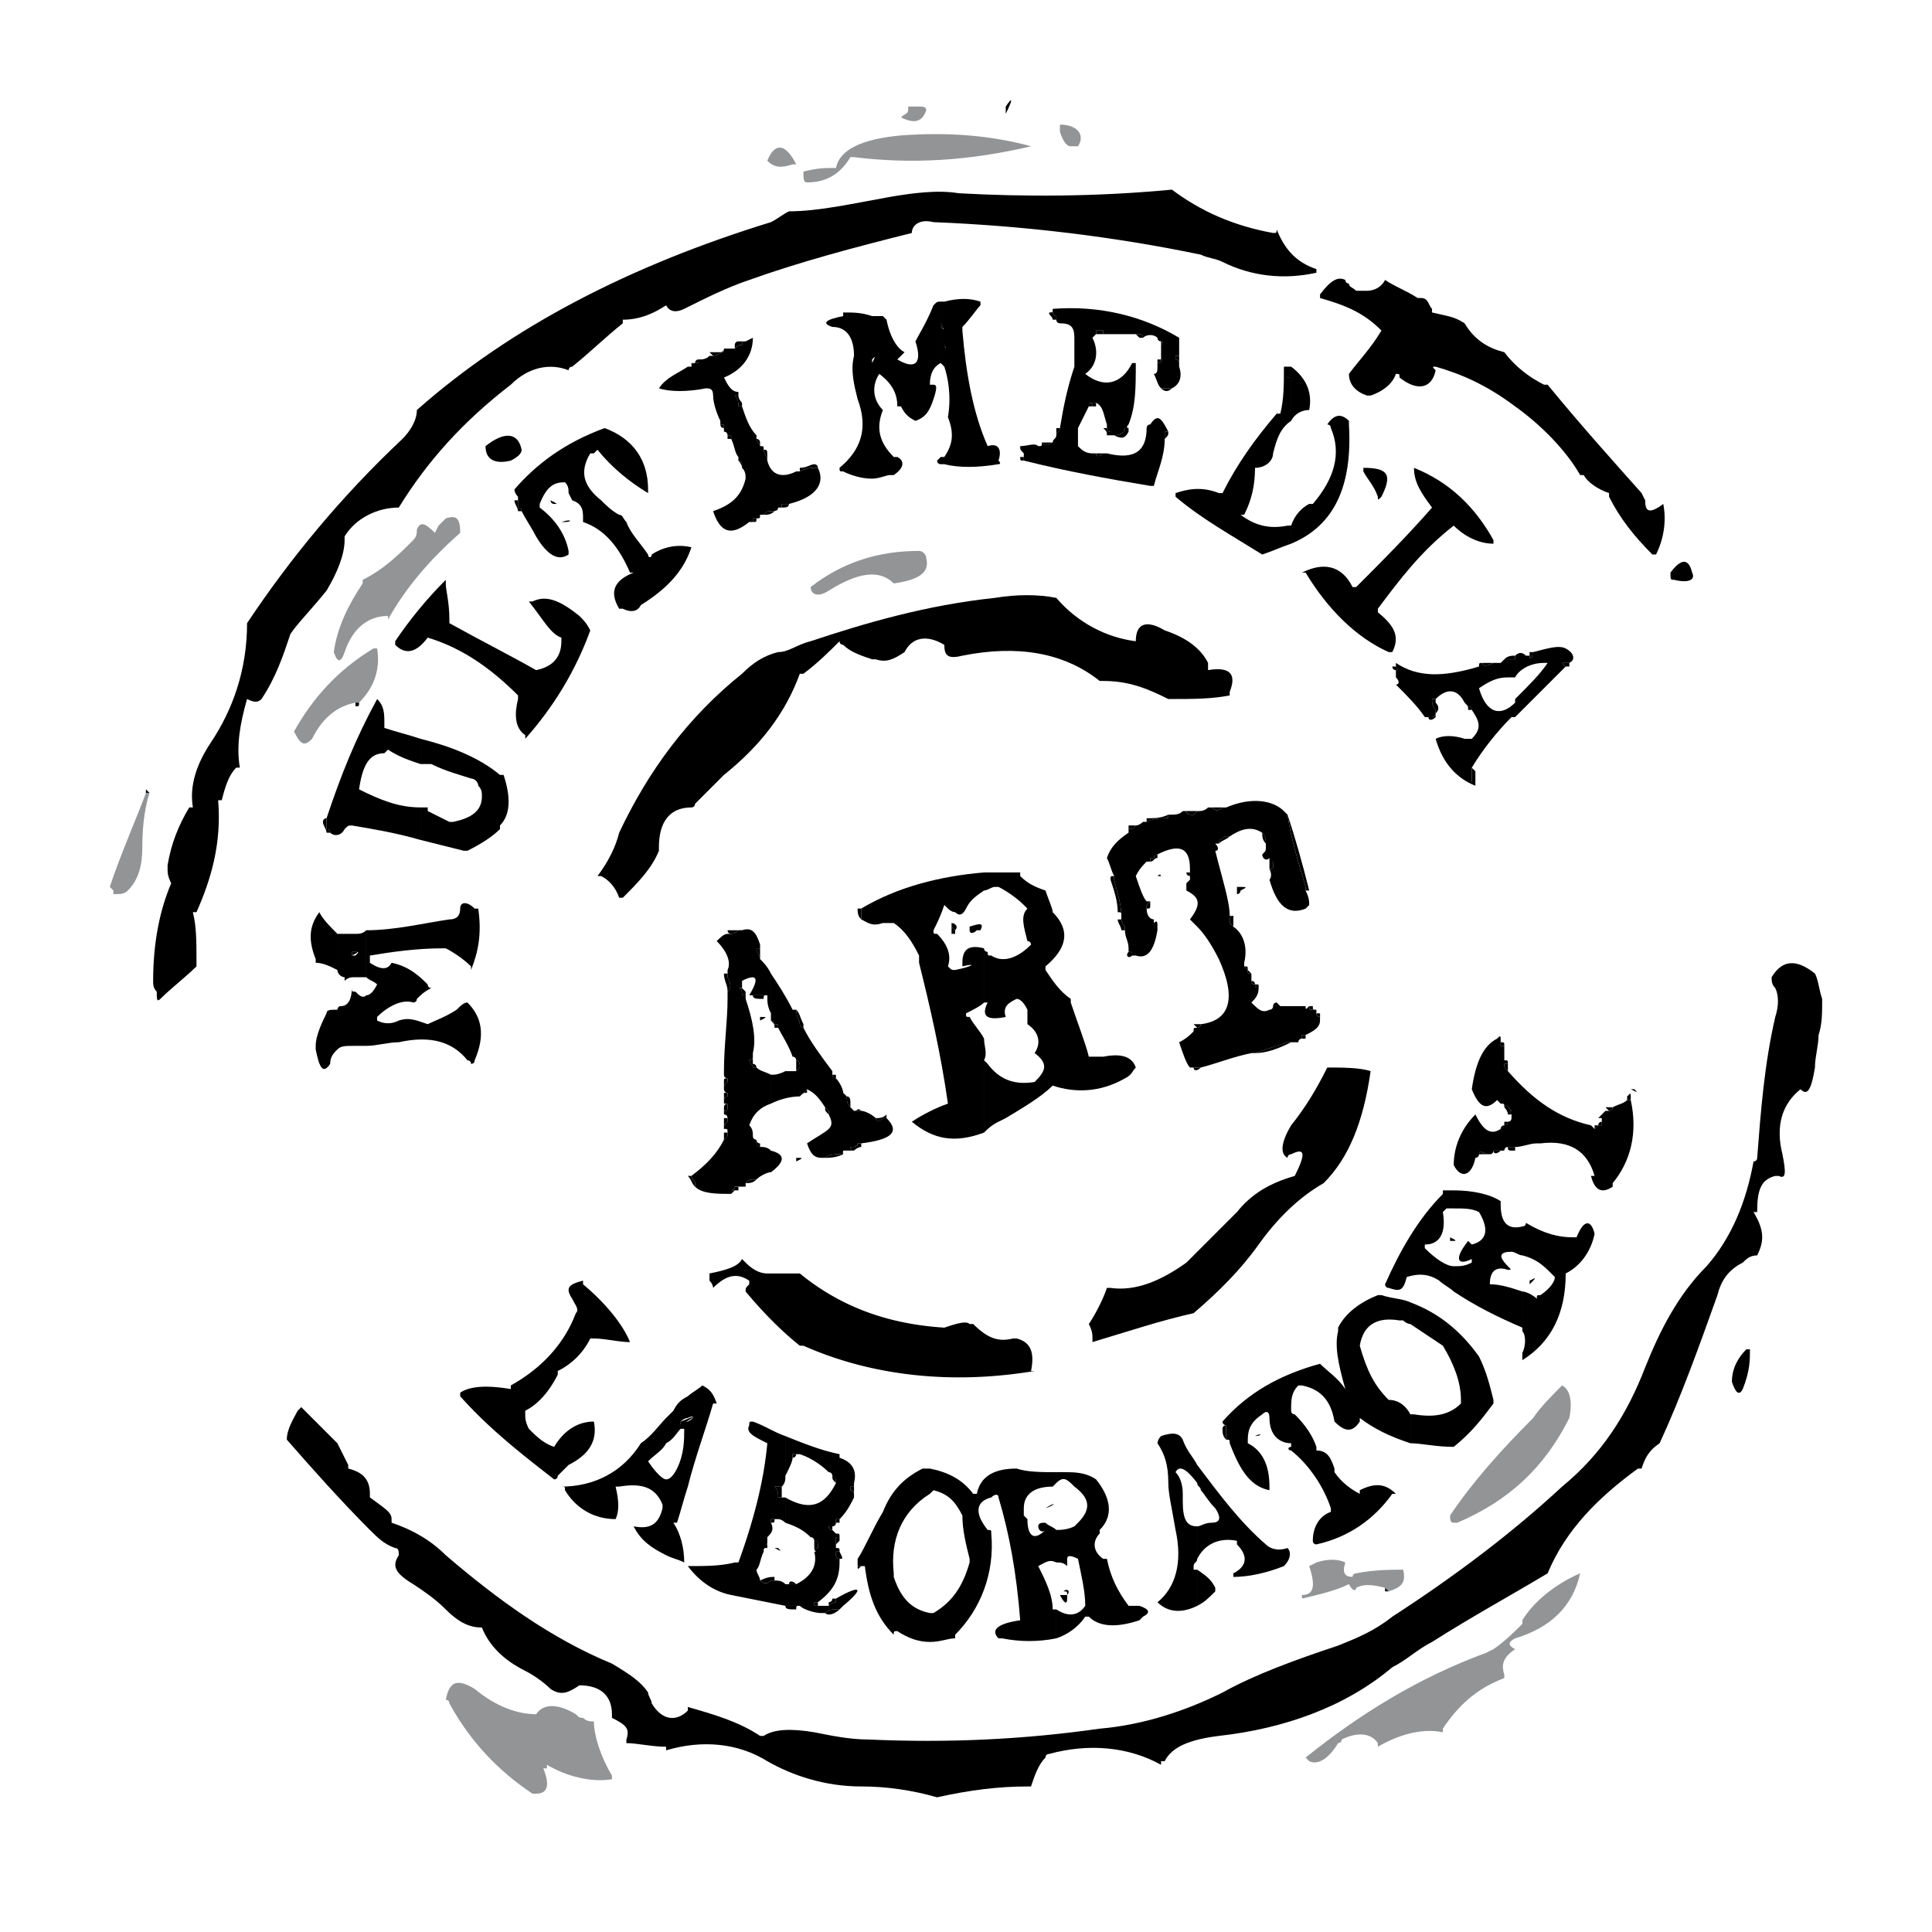
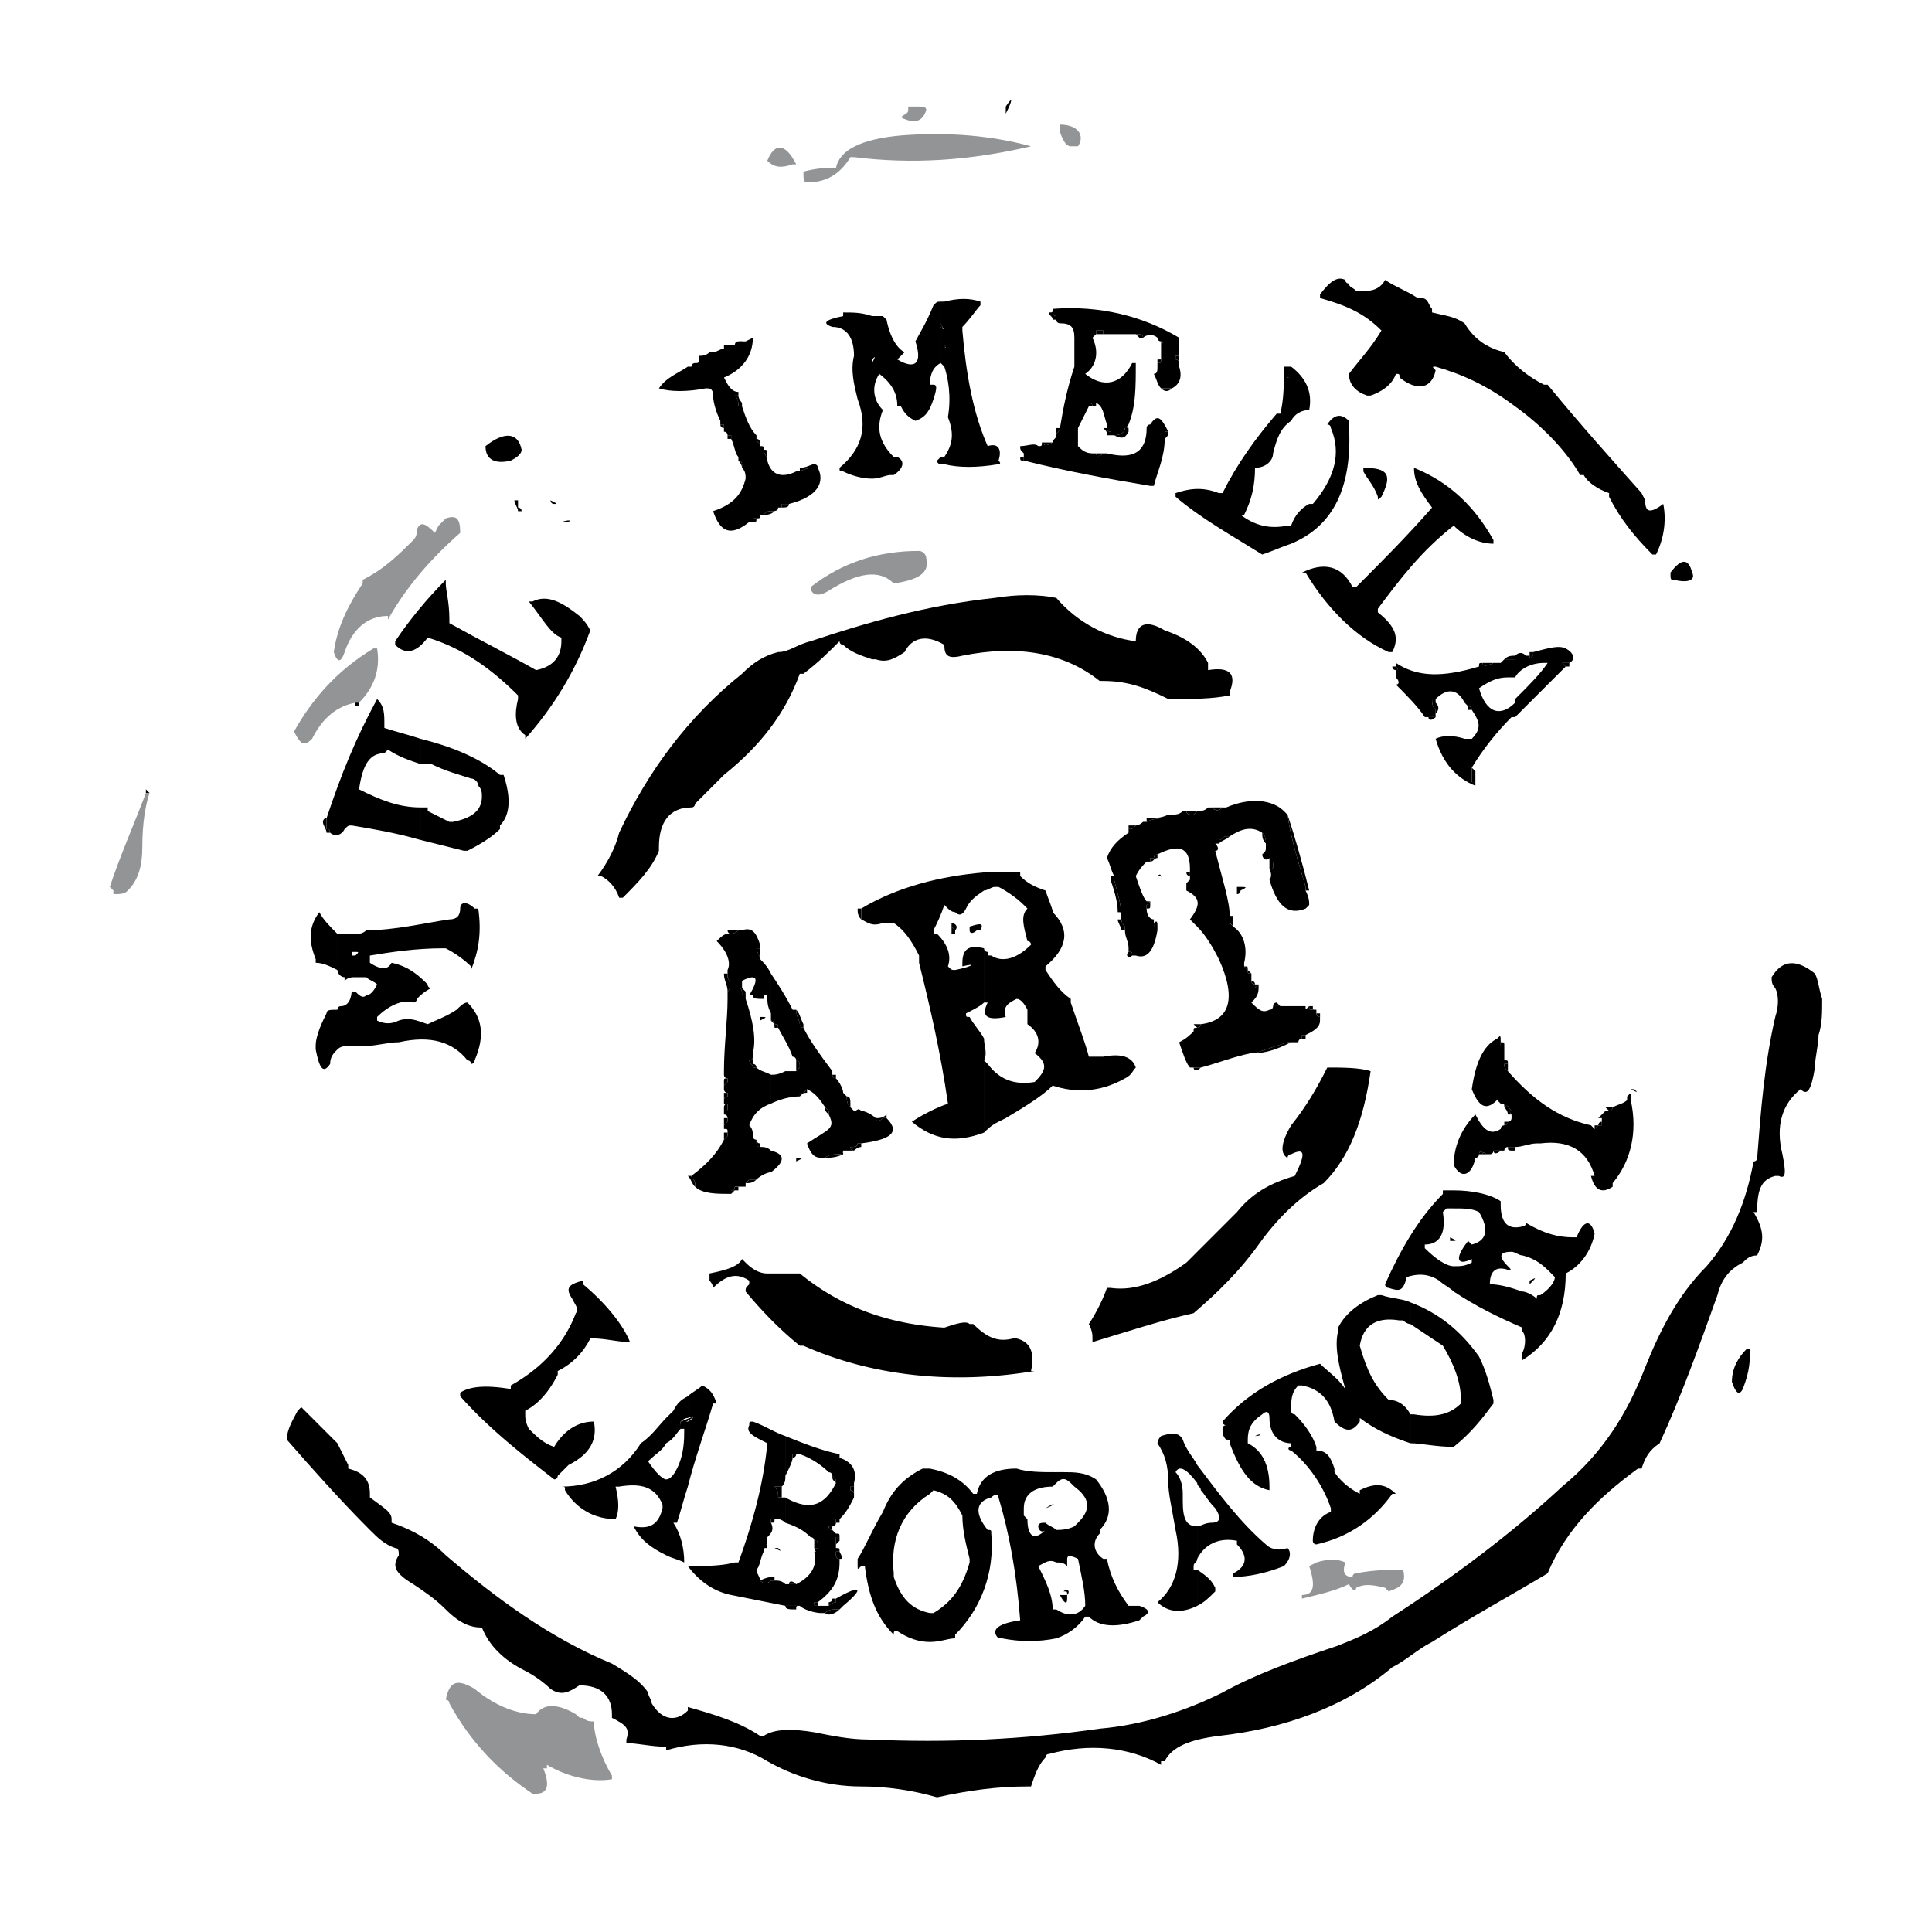
<svg xmlns="http://www.w3.org/2000/svg" width="2500" height="2500" viewBox="0 0 192.756 192.756">
  <g fill-rule="evenodd" clip-rule="evenodd">
    <path fill="#fff" d="M0 0h192.756v192.756H0V0z" />
    <path d="M89.89 11.711c1.441.721 2.163.361 2.523-.721 0-.36-.36-.36-.721-.36h-.361-.36-.36v.36c0 .361-.361.361-.721.721z" fill="#929496" />
    <path d="M100.344 11.351c.719-1.442.719-1.802 0-.721v.721z" />
    <path d="M79.437 16.397c-1.081-2.163-2.162-2.163-2.883-.36.721.721 1.442.721 2.523.36h.36zM83.402 16.758h-.36c-.721 0-1.441 0-2.883.36 0 .721 0 1.081.36 1.081 1.802 0 3.244-.721 4.325-2.522h.36c5.767.721 11.535.36 17.661-1.082-3.965-1.081-8.29-1.441-12.975-1.081-3.965.36-6.128 1.442-6.488 3.244z" fill="#929496" />
    <path d="M94.215 36.582c.36 1.082.721 2.883.36 5.046.721 1.802.36 2.883-.36 3.964v.721c1.442.36 3.244.36 5.406 0 0 0 .361 0 0-.36.361-1.082 0-1.803-1.08-1.442-1.443-3.244-2.163-7.209-2.524-11.534v-.36c.722-.721 1.442-1.802 1.803-2.163v-.361c-1.082-.36-2.163-.36-3.605 0v4.326c.36.36 0 .36 0 0v2.163zm-.36-.721v.36l.36.36v-2.163h-.36.36v-4.326h-.36v2.163c.36.721.36.721 0 .36v3.246zm.36 9.732h-.36v.721h.36v-.721zm-7.209 2.163c.721 0 1.442-.361 1.803-.361h.36c1.081-.721 1.081-1.441.36-1.802h-.36c-1.442-1.442-1.802-2.884-1.082-4.686-1.082-1.082-1.082-2.523-.36-3.604v-.36.36c1.442 1.082 1.802 2.163 1.802 3.244h.361c.36.721.721 1.082 1.441 1.441 1.082-.36 1.442-1.081 1.803-2.163.36-1.081.36-1.441 0-1.441h-.36c0-1.082.36-1.802 1.081-2.163v-3.604-.36h-.36.36v-2.163c-.36 0-.36 0-.721.361-.721 1.802-1.442 2.883-1.803 3.604.721 2.163 0 2.884-1.802 1.803l.361-.36.36-.361c-.721-.361-1.441-1.442-1.802-3.244l-.36-.36h-1.082v4.325c.361-.36.361-.36 0 .36v11.534zm6.849-2.163v.721s-.36 0-.36-.36l.36-.361zm-9.732-14.057c-1.802.36-2.163.721-1.082 1.081 1.442 0 2.163 1.081 2.163 2.884-.36 1.441 0 2.883.361 4.325 1.081 2.883.36 5.046-1.803 6.849 0 .36 0 .36.361.36.721.36 1.802.721 2.883.721V31.537c-1.081-.361-1.802-.361-2.883-.361v.36z" />
    <path d="M93.855 34.419h.36c.361.36.361.36-.36 0zM87.006 36.222c.722-.721.722-.721 0 0zM93.495 32.257h.36c.36.721.36.721-.36 0z" />
-     <path d="M88.809 19.641c-3.965.721-7.209 1.442-10.093 1.442-.721.361-1.081.721-1.802 1.081-14.057 4.326-25.952 10.453-35.323 18.743 0 1.081-.721 2.163-1.442 2.883-6.127 5.767-11.173 11.895-15.499 18.383 0 4.686-1.441 8.65-3.604 11.895-1.442 2.163-2.163 4.325-1.802 6.488h-.361c-1.081 1.802-1.802 3.604-2.163 5.767v.361c0 .36 0 .72.361 1.441-1.082 2.523-1.802 5.767-1.802 9.731 0 .36 0 .721.36 1.081 0 .722 0 1.082.36.722 1.082-1.082 2.523-2.163 3.604-3.245v-.359c0-2.163 0-3.604-.36-5.046h.36c1.442-3.244 2.523-6.849 2.163-11.174h.361c.36-1.442.72-2.523 1.441-3.244h.36c-.36-2.163 0-4.326.721-6.849.721.36 1.082.36 1.442 0 1.442-2.163 2.163-4.326 2.884-6.488.721-1.082 2.163-2.523 3.604-4.326 1.081-1.802 1.802-3.604 1.802-5.046v-.36c1.081-1.802 3.244-2.883 5.406-2.883 2.884-4.686 6.488-8.651 11.174-12.255 1.802-1.802 3.965-2.163 5.768-1.442 0 0 0-.36.36-.36 1.802-1.442 3.244-2.884 5.046-4.325v-.36c1.802 0 3.244-.722 4.325-1.442.361.72 1.082.72 1.803.36 2.163-1.082 4.325-2.163 6.488-2.883 5.046-1.802 10.453-3.244 16.22-4.686 0-.721.721-1.442 2.163-1.082 9.01.36 18.022 1.442 26.672 3.244.721.36 1.441.36 2.162.721 2.885 1.442 6.127 1.802 9.371 1.081v-.36c-2.162-.721-3.244-2.163-3.965-3.965 0 .36 0 .36-.359.36-3.965-.721-7.209-2.163-10.092-4.325-7.57.721-14.779.721-21.267.36-2.161-.36-4.685.001-6.847.361z" />
    <path d="M107.551 14.595c.723-1.081 0-2.162-1.801-2.162v.721c.359 1.082.721 1.441 1.08 1.441h.721z" fill="#929496" />
    <path d="M128.816 54.243c4.326-1.802 6.129-5.767 5.768-11.895v-.36c-.721-.721-1.441-.721-2.162.36 0 0 .359 0 .359.36 1.082 2.523.361 5.047-1.801 7.57h-.361c-.721.36-1.441 1.081-1.803 2.163v1.802zm0-12.255v-4.325c.361 0 .361 0 0 0v-1.082c1.443 1.082 2.164 2.523 1.803 4.325-.721.001-1.441.362-1.803 1.082zm-.359-5.406h-.361c0 1.802 0 3.244-.359 4.686h-.361c-2.162 2.523-3.965 5.046-5.406 7.93h-.359c-1.803-.721-3.244-.36-4.326 0v.36c2.523 2.163 5.768 3.965 8.65 5.767 1.082-.36 1.803-.72 2.883-1.082v-1.802h-.359c-1.803.36-3.244 0-4.686-1.082h.359c.723-1.442 1.082-2.883 1.082-4.686 1.082 0 1.803-.721 1.803-1.442.359-1.442.721-2.523 1.801-3.244v-4.325h-.359v-.361c0 .361 0 .361.359.361V36.58l-.361.002z" />
    <path d="M128.457 37.303v.361c.721 0 .721 0 0-.361zM131.701 29.373v.36c2.523.721 4.324 1.441 6.127 3.244-1.082 1.802-2.162 2.884-3.244 4.325 0 1.082.721 1.802 1.803 2.163h.359c1.082-.36 2.164-1.081 2.523-2.163.361 0 .361 0 .361.361 1.803 1.441 3.244 1.081 3.604-.721-.359-.36-.359-.36 0-.36 2.523.721 5.047 1.802 7.93 3.965 2.523 1.802 5.047 4.325 6.488 6.848h.361c.359.721 1.441 1.442 2.523 1.802v.36c1.08 2.163 2.521 3.965 4.324 5.767h.361c.721-1.442 1.08-3.244.721-5.046-1.441 1.081-1.803.721-1.803-.361l-.359-.721c-2.885-3.244-6.129-6.849-9.373-10.813h-.359c-1.441-.721-2.885-1.802-3.965-3.244-1.441-.361-2.885-1.082-3.965-2.883-1.082-.721-1.803-.721-3.244-1.082v-.36c-.361-.36-.361-1.082-1.082-1.082h-.359c-1.082-.721-2.164-1.081-3.244-1.802-.361.721-1.082 1.081-1.803 1.081h-1.082c-.359-.36-.721-.36-.721-.721 0 0-.359 0-.359-.36-.72-.359-1.443.002-2.523 1.443zM165.223 55.325h0zM110.074 33.338v-.36h-.721v.36h.721z" />
    <path d="M110.074 32.978v.36H113.679s.359 0 .359.36c.361-.36 1.082-.36 1.441 0 0 0 0 .36.361.36 0 0 .361 0 0 .361V35.861c0 .36 0 .36-.361.36v.36c0 .36 0 .721-.359.721.359.721.359 1.082.721 1.442H116.923c.721-.36 1.08-1.081.721-2.163v-.36s0-.36-.361-.36v-.36h.361v-1.082-.721c-3.605-2.162-7.93-3.244-12.617-2.883 0 .36 0 .721.361.721v.36c0 .36.361.36.361.36 1.08 0 1.441.36 1.441 1.441v2.884c-.721 2.163-1.082 3.965-1.441 6.127 0 .361-.361.361-.361.722 0 .36-.361.36-.361.72-.721.361-.721.361-1.08 0 0 .361 0 .361-.361.361-.359-.361-1.08 0-1.801 0 0 .36 0 .36.359.721v.721c4.326 1.081 8.291 1.802 12.615 2.523h.361c.359-1.442 1.082-2.884 1.082-4.686v-.36-.36h.359c-.721-1.442-1.082-1.803-1.803-.722-.359 0-.359.36-.359.36 0 2.163-1.082 3.245-3.965 2.523h-.361c-.359.36-.721.36-.721 0h-.359c-.721 0-1.082-.36-1.443-.721v-.361-1.441c.361-.721.723-1.441 1.082-2.162h.361c0-.36-.361-.36-.361-.36h.721c.721.36.721 1.081 1.082 2.162v.36s0 .361.359.361v.36h.361c.721 0 1.08-.36 1.08-.722h.361s-.361 0 0-.36c.721-1.802.721-3.604.721-6.127h-.361c-1.08 2.163-2.883 2.523-4.684 1.081 1.08-.721 1.441-2.163.721-3.604l.359-.36v-.36l.722.001z" />
    <path d="M113.68 33.698h.359c0-.36-.359-.36-.359-.36h-.361l.361.36zM110.795 43.07c-.359 0-.359-.361-.359-.361h-.361c.361.361.361.361.361.722h.359v-.361zM115.842 34.419v0c.361-.361 0-.361 0-.361v.361zM115.48 36.222c.361 0 .361 0 .361-.36h-.361v.36zM117.645 35.861v-.36h-.361v.36c.361 0 .361.36.361.36v-.36zM116.924 38.745h-.361-.721c.361.36.72.36 1.082 0zM116.203 43.791c.359-.36.359-.36.359-.72h-.359v.72zM111.156 43.431c.721.36 1.08.36 1.441-.36v-.361h-.361c0 .36-.359.721-1.08.721zM105.027 31.896h.361v-.36c-.361 0-.361-.361-.361-.721 0 .36 0 .36-.359.36 0 .361.359.361.359.721zM102.145 45.593h-.359c0 .361 0 .361.359.361 0 .36 0 .36 0 0v-.361zM103.947 44.151c.359.361.359.361 1.08 0h-1.08zM105.75 42.709h-.361v.721c0-.36.361-.36.361-.721zM109.354 40.547v-.36h-.721s.361 0 .361.36h.36zM107.551 43.431v-.361.721-.36zM110.436 45.232h-1.082c0 .36.361.36.721 0h.361zM136.025 46.674v.36c.361.721 1.082 1.442 1.443 2.523 0 .36 0 .36.359 0 1.083-2.162.722-2.883-1.802-2.883zM136.025 47.035v-.36.36zM90.25 65.057c.721-1.442 2.163-1.802 3.965-.721 0 1.081.36 1.441 1.802 1.081 5.407-1.081 10.092-.36 13.698 2.523h.359c2.523 0 4.326.721 6.488 1.802 2.523 0 4.326 0 6.127-.361v-.36c.721-1.802 0-2.523-2.162-2.163v-.72c-.721-1.442-2.162-2.523-4.324-3.244-1.803-1.081-2.885-.721-2.885 1.082-2.883-.36-5.768-1.802-7.93-4.325-1.803-.36-3.965-.36-6.127 0-6.849.721-12.976 2.523-18.383 4.325-1.442.36-2.163 1.082-3.244 1.082-1.442.36-2.523 1.081-3.604 2.163-5.406 4.325-9.371 9.731-12.255 15.859-.36 1.442-1.081 2.884-2.162 4.325h.36c.721.361 1.442 1.082 1.802 2.163h.361c1.441-1.442 2.883-2.883 3.604-4.686v-.36c0-2.523 1.081-3.964 3.244-3.964.361 0 .361-.361.361-.361l2.883-2.884c3.604-2.883 6.127-6.127 7.569-10.092h.361c1.441-1.082 2.523-2.163 3.604-3.244 0 .36.361.36.361.36.721.721 1.802 1.081 2.883 1.441h.361c1.081.36 1.802-.001 2.883-.721zM65.741 84.521v0z" />
    <path d="M92.413 55.686c0-.361-.36-.721-.721-.721-3.965 0-7.569 1.081-10.813 3.604 0 .721.721 1.082 1.803.36 2.883-1.802 5.046-2.163 6.488-.721 2.522-.36 3.604-1.081 3.243-2.522z" fill="#929496" />
    <path d="M101.785 87.404v-.36H98.18v1.802c.361 0 .721-.36 1.082-.36h.359c.723.36 1.803 1.082 2.523 1.802l.361.361c-.721.721-.361 1.802 0 3.243.359 0 .359.36.359.36-1.441 1.442-2.883 1.803-3.965 1.082-.359 0-.359 0-.359-.361 0 0-.361 0-.361-.36v5.407h.361c-.721 1.441 0 1.802 1.803 1.441-.361-1.081.359-1.441 1.08-1.802.361 0 .721.36 1.082 1.081v1.442c1.08.721 1.441 1.802.721 2.883 1.441 1.081 1.08 1.803 0 2.884-2.164.36-3.605-.36-4.686-1.803l-.361-.36c.361-.721 0-1.441 0-2.162v9.371c.361-.36.721-.721 1.441-1.081l.723-.36c1.801-1.082 3.604-2.162 4.684-3.244 2.164.721 4.688.721 7.209-.721.721-.36.721-.721 1.082-1.082-.361-1.081-1.441-1.441-3.244-1.081h-1.441c-.359-1.441-1.082-3.243-1.803-5.406v-.36c-1.08-.722-1.803-1.803-2.523-2.884v-.361c2.164-1.801 2.523-3.604.721-5.405 0-.36-.359-1.082-.721-2.163-1.08-.362-1.801-.722-2.522-1.443zm-3.605-.36c-4.325.36-8.65 1.441-12.254 3.604v1.081c.721.361 1.081.721 2.163.361h1.082c1.081.72 1.802 1.801 2.523 3.244v.721c1.082 4.325 2.163 9.011 2.883 14.057-1.081.36-2.523 1.081-3.604 1.803 2.163 1.802 4.325 2.162 7.208 1.081v-9.371c-.359-.721-1.082-1.441-1.441-2.163-.361 0-.361 0-.361-.36.72-.36 1.442-.721 1.802-1.081v-5.407c-1.441-.361-2.163 0-2.163 1.442v.359c1.442-.359 1.081 0-.721.361-.36 0-.36 0-.721-.361.36-1.08 0-2.162-1.081-3.243-.36 0-.36 0-.36-.361.36-.72.721-1.441 1.081-2.523l.36.361s.36.36.721.36c.361.36.721.36 1.082-.36.361-.721.72-1.082 1.802-1.803v-1.802h-.001z" />
    <path d="M96.739 92.811c0 .361.359.361.72 0h-.361-.359zM96.739 92.811h1.081c.359-.72 0-.72-1.082-.36.001-.001.001-.001.001.36zM95.296 92.811v.361-.361c.361-.36 0-.72-.36-.72v.36l.36.36z" />
    <path d="M95.296 93.171v-.361l-.36-.36v.721h.36zM85.925 91.729v-.36-.721h-.36c0 .361 0 .721.36 1.081zM114.4 81.998h-.361s-.359.36-.721.36c-.361.361-.361.361-.721.361v.36c-1.082.721-1.803 1.442-2.162 2.523.359.721.359 1.082.721 1.802v.361c.359 1.442.721 2.523.721 3.604v.36s0 .361.359.721v.36c0 .721.361 1.081.361 1.802v.36c.359 0 .359 0 .359.361h.361c1.082.36 1.803-.361 2.162-2.523v-.36h-.359v-.36-.361c-.361 0-.721-.36-.721-1.081v-.361l.359-.36h-.359c-.361-.36-.721-1.442-1.082-2.523.361-.72.721-1.081 1.082-1.441h.359v-.36h.361s0-.36.359-.36c2.164-1.082 3.244-.721 3.244 1.442v1.081l-.359.36v.721c1.441.721 1.441 1.442.359 2.884l.721.721c.721.721 1.443 1.802 2.164 3.244 1.801 3.965 1.08 6.127-1.803 6.489 0 .36-.361.36-.361.36-.359 0-.359 0-.359.36-.361.36-.721.721-1.441 1.081.359 1.081.721 2.162 1.08 2.522h1.081c1.441-.36 3.244-1.081 5.047-1.441h.359l3.244-1.081H129.536s0-.36.359-.36v-.36h.361c.721-.36 1.441-.721 1.441-1.442v-.36c-.361 0-.361-.36-.361-.36v-.36h-.359c-.361 0-.361 0-.361-.36-.359.36-.359.36-.359 0H127.014c0 .36-.361.36-.361.36-.721.36-1.08 0-1.801-.721.359-.36.721-.721.721-1.442v-.36c-.361.36-.361.36-.361 0 0 0-.359 0-.359-.36v-.72c-.361 0-.361 0-.361-.36l-.361-.361v-.359c.361-1.442 0-2.883-1.08-3.604-.361-.36-.361-.36-.361-.721 0 0 0-.36.361-.36h-.361c0-1.442-.721-3.604-1.441-6.488.361 0 .361-.36 0-.721h.361v-.36c.359 0 .359-.36.721-.36h.359c1.082-.721 2.164-1.082 3.244-.361.361.361.361.721.361 1.082v.36c0 .36 0 .36-.361.721 0 .36.361.721.721.36v.36c.361 0 .361 0 .361.36 0 .361 0 .361-.361.361.361 0 .361 0 0 0 .361.72 0 1.081 0 1.081.721 2.523 1.803 3.604 3.605 2.884l.359-.361c0-.36 0-.721-.359-1.442v-.36c-.721-2.523-1.443-4.686-1.803-7.208l-.361-.361c-1.08-1.081-3.242-1.441-5.766-.36h-.361c-.359.36-.721.36-1.08 0h-.361c-.361.36-.721.36-1.082.36l-.359.361c-.361 0-.721 0-.721-.361h-.361c-.359.361-.721.361-1.441.361 0 .36 0 .36-.359.36-.363-.007-1.084-.007-1.805.354z" />
    <path d="M114.4 81.637v.361c.721-.361 1.441-.361 1.803-.361.359 0 .359 0 .359-.36-.72.36-1.441.36-2.162.36zM119.445 80.916h-1.08c0 .361.359.361.721.361l.359-.361zM112.598 82.358v.361c.359 0 .359 0 .721-.361h-.721zM114.76 85.602v.36c.361 0 .361-.36.721-.36v-.36c-.359 0-.359.36-.359.36h-.362zM111.156 87.765v-.361c-.361 0-.361 0-.361.361.361 1.081.721 2.163.721 3.244.361 0 .361 0 .361.36 0-1.081-.361-2.162-.721-3.604zM112.236 92.811v-.36c-.359-.36-.359-.721-.359-.721h-.361c0 .361.361.721.361 1.081h.359zM114.76 90.288v-.36l-.359.36v.361c.359-.001.359-.001.359-.361zM115.121 92.09v.36h.359c0-.36 0-.721-.359-.36zM118.725 87.404v-.36h-.359c-.001.36.359.36.359.36v.361-.361zM122.33 80.556h-1.441c.359.36.721.36 1.08 0h.361zM125.934 83.079c0 .361 0 .721.361 1.082v0c0-.36 0-.722-.361-1.082zM121.609 84.16c.359-.36.721-.36 1.08-.721h-.359c-.361 0-.361.36-.721.36v.361zM126.654 85.962v.721c.361 0 .361 0 .361-.361.001-.36.001-.36-.361-.36zM130.26 88.846h.359c-.721-2.883-1.441-5.406-2.162-7.569.359 2.523 1.082 4.686 1.803 7.208v.361zM131.34 100.74c-.359 0-.359 0-.359-.36h-.361c0 .36 0 .36.361.36h.359zM127.736 100.38l-.361-.36s-.359 0-.359.36h.72zM125.213 98.217c0 .36 0 .36.361 0h-.361c0-.36-.359-.36-.359-.36 0 .36.359.36.359.36zM128.816 103.984h-.359l-3.244 1.081c1.082 0 2.162-.36 3.603-1.081zM129.898 103.624h.361v-.36h-.361v.36zM131.701 101.461v-.36h-.361s0 .36.361.36zM123.051 92.45v-.36-.721c-.361 0-.361.36-.361.36-.001.361-.001.361.361.721zM124.854 97.136l-.361-.36c0-.361 0-.361-.361-.361l.361.361c-.001.36-.001.36.361.36zM112.957 95.334h0c0-.361 0-.361-.359-.361-.362.361 0 .721.359.361zM119.086 102.183l.359.36s.361 0 .361-.36h-.361-.359zM119.445 106.507h-.359c0 .361.359.361.721 0h-.362zM115.48 87.404h.361v.361c.001-.361.001-.721-.361-.361zM137.469 61.092v-.36c2.162-2.884 4.324-5.767 7.568-8.29 1.082 1.081 2.523 1.802 3.965 1.802v-.36c-1.803-3.244-4.326-5.767-7.93-7.208 0 1.441.721 2.523 1.803 3.965-2.523 2.883-5.047 5.407-7.57 7.93h-.359c-1.082-2.163-2.885-2.523-5.047-1.442h.361c2.162 3.604 5.045 6.488 8.289 7.93h.361c.721-1.444.36-2.525-1.441-3.967zM151.164 71.545l5.047-5.046-.361-.36h.722c.721-.361.359-1.081-.361-1.442-.721-.36-1.803 0-3.244.361v.36c-.359.36-.359.36-.359 0h-.361c-.361-.36-.721-.36-1.082 0v2.163c.361-.721 1.443-1.442 2.885-1.442h.359c-.721 1.082-1.801 2.163-3.244 3.604v1.802h-.001zM139.27 67.22v.36c.361.36.361.721 0 .721 1.082 1.081 2.164 2.163 2.885 3.244h.72c.359 0 .359-.36.359-.36v-.361c-.359-.36-.359-.721-.359-1.081h.359c1.082-1.082 2.164-1.082 2.885.36l.359.361c.361 0 .361.36.361.36.721 1.082 1.082 1.802 0 2.884h-.721c-1.082-.361-2.164-.361-2.885 0 .721 2.523 2.164 3.965 3.965 4.686v-.36h-.359v-1.441c1.082-1.802 2.523-3.605 3.965-5.046h.359v-1.442c-1.441 1.442-2.883 1.082-3.604-1.442 1.082-.721 1.803-1.081 2.883-1.081h.72v-1.803h-.359-.721l-.361.361h-.72c-.721.36-1.08.36-1.08 0-.361 0-.361 0-.361.36-3.605 1.082-6.127 1.082-8.291-.36v.36s.361.36 0 .36v.36h.001z" />
    <path d="M139.27 66.859v.361-.361c.361 0 0-.36 0-.36h-.359c-.001.36.359.36.359.36zM143.234 69.743h-.359c0 .36 0 .721.359 1.081v.361c.361-.361.361-.721 0-1.082v-.36zM143.234 71.185s0 .36-.359.36h-.361c0 .36.361.36.721 0l-.001-.36zM146.84 76.591v1.441h.359V76.95l-.359-.359zM149.002 66.138h.361-1.441c0 .361.359.361 1.08 0zM150.084 65.777h1.08v-.36c-.359 0-.721 0-1.08.36zM152.607 65.417c0 .36 0 .36.359 0v-.36h-.359v.36zM155.85 66.138l.361.36h.361v-.36h-.361-.361zM146.84 70.824s0-.36-.361-.36l-.359-.361c.359.361.359.361.359.721h.361zM123.41 88.846v.361c.361 0 .361-.361.361-.361.721-.36.721-.36-.361-.36v.36zM125.934 89.567c1.082 0 .72 0 0 0zM167.023 57.848c1.443.36 2.164 0 1.803-.721-.359-1.441-1.082-1.441-2.162 0 0 .721 0 .721.359.721zM181.082 97.136c-1.803-1.442-3.244-1.442-4.326.36 0 .36 0 .721.361 1.081.359.722.359 1.803 0 2.884-1.082 4.686-1.443 9.372-1.803 14.058 0 .36-.361.36-.361.36-.721 3.965-2.162 7.569-4.686 10.452-2.883 2.884-4.686 6.488-6.127 10.093-1.803 4.686-4.326 8.65-8.291 11.895-5.045 4.686-10.812 9.011-16.939 12.976-1.803 1.442-3.605 2.163-5.406 2.884-4.326 1.442-8.291 2.884-11.535 4.686-3.604 1.803-7.93 3.244-12.254 3.604-7.57 1.082-15.139 1.441-23.069 1.082-1.802 0-3.604-.36-5.406-.722-2.163-.36-3.965-.36-5.046.361h-.361c-2.162-1.442-4.685-2.163-7.208-2.884v.36c-1.082 1.081-2.523 1.081-3.605-.721 0-.36-.36-.722-.36-1.082-.721-1.081-1.803-1.802-3.605-2.884-6.127-2.522-11.534-6.487-16.58-10.812-1.442-1.442-3.244-2.523-5.407-3.244v-.36c0-.721-.721-1.081-2.163-2.163v-.36c0-1.441-.721-2.162-2.162-2.522v-.36c-.36-.722-.721-1.442-1.082-2.163l-3.604-3.604-.36.36c-.361.721-1.082 1.803-1.082 2.884 2.523 2.884 5.407 6.128 8.29 9.011.721.721 1.442 1.442 2.523 1.803.36 0 .36.359.36.721-.721 1.081-.36 1.803 1.442 2.884 1.082.721 2.163 1.441 3.244 2.522 1.441 1.441 2.523 1.803 3.604 1.803.721 1.802 2.162 3.244 4.325 4.325.721.36 1.803 1.081 2.523 1.802 1.081.721 1.803.36 2.883-.36 2.163 0 3.244 1.081 3.244 2.884v.36c1.442.721 1.802 1.081 1.442 2.163v.359c1.081 0 2.523.361 3.964.361v.36c3.605-1.081 7.209-.722 10.093 1.081 2.523 1.442 5.767 2.522 9.372 2.522 2.523 0 5.046.361 7.569 1.082 3.244-.721 6.126-1.082 9.011-1.082h.359c.361-1.08.721-2.162 1.441-2.883 0 0 0-.36.361-.36 3.965-1.082 7.93-.721 11.174 1.081v-.36h.361c.721-1.441 2.521-2.162 5.406-2.522 6.486-.722 12.615-2.884 17.301-6.849 1.441-.721 2.523-1.803 3.965-2.523 3.965-2.523 7.93-4.686 11.533-6.848 1.803-4.326 5.047-7.57 9.012-10.453h.361c.359-1.082.721-1.803 1.801-2.523 2.162-4.686 3.965-9.731 5.768-14.778.359-1.441 1.082-2.522 2.523-3.244.359-.36.721-.721 1.441-.721.721-1.441.721-2.522-.361-4.325h.361c0-2.162.359-3.244 1.803-3.604h.359c.721.359.721-.361.361-2.163-.721-2.884 0-5.047 1.803-6.488.719.722 1.08 0 1.441-2.163 0-1.081.359-2.162.359-3.243.361-1.081.361-2.163.361-3.604-.357-1.086-.357-1.807-.716-2.527z" />
    <path d="M159.455 111.554h.359v.72c-.359 0-.359 0-.721.36l-.359-.36c-3.244-.721-5.768-2.523-8.291-5.406-.359-.361-.359-.361-.359-.722h.359c0-.36 0-.36-.359-.36v-1.441h-.361v-.36c0-.721 0-.721-.359-.36-1.441.721-2.164 2.522-2.523 5.046.721 1.802 1.441 2.163 2.523 1.081l.359.36c.361 0 .361 0 .361.36.359-.36.359 0 .721.361-.361 0 0 .359 0 .359v.361s0 .36-.361.36c0 .36-.359.36-.359.36s-.361 0-.361.36c-1.08.721-1.801 0-2.523-1.442-1.441 1.442-2.162 3.244-2.162 5.047.721 1.441 1.803 1.082 2.162-.721 0 0 .361 0 .361-.36s.361-.36.361 0c0-.36.359 0 .359 0h.361c.359 0 .359-.36.359-.36h1.081s0-.361.359-.361h.721c.721 0 1.443-.36 2.164-.36h.359c2.885-.36 4.686.722 5.406 3.245h-.359c.359 1.441 1.08 1.801 2.162 1.08v-.359c1.803-2.163 2.523-5.047 1.803-8.291h-.361c-.359.36-.721.36-1.441.721 0 .361-.359.361-.359.361h-.361c-.362.359-.362.359-.721.721z" />
    <path d="M159.094 112.635c.361-.36.361-.36.721-.36v-.36c-.359 0-.359.36-.359.36h-.361c-.001-.001-.001-.001-.001.36zM160.896 110.472h-.359-.361l.361.361s.359 0 .359-.361zM162.338 109.392v.359h.361v-.359c0-.362 0-.362-.361 0zM149.723 103.984v.36h.361c0-.36 0-.36-.361-.36zM150.443 106.146h-.359c0 .36 0 .36.359.722v-.722zM149.723 114.798h-.72c-.001.36.36.36.72 0zM147.561 115.158h.72s-.359-.36-.359 0c0-.36-.361-.36-.361 0zM150.443 111.192h.361s-.361-.359 0-.359c-.361-.361-.361-.722-.721-.361.001 0 .36.361.36.72zM150.084 111.914v.36s.359 0 .359-.36h-.359zM151.164 114.437h-.721c0 .361 0 .361.721.361v-.361zM162.699 108.67h.359c.362.36.362.36-.359 0zM174.594 134.621h-.361c-.721.722-1.441 1.803-1.441 3.244.361 1.082.721 1.442 1.082.722.72-1.803.72-2.884.72-3.966zM174.232 134.621h.362-.362zM132.061 118.042v0zM132.061 118.042c2.523-2.523 3.965-6.128 4.686-11.174-1.08-.361-2.883-.361-4.324-.361-1.082 2.163-2.162 3.965-3.605 5.768-1.08 1.802-1.08 2.884-.359 3.244 0 0 0-.36.359-.36 1.443-.722 1.443 0 .361 2.163-2.523.721-4.324 1.801-5.768 3.604l-5.045 5.046c-2.523 1.803-5.047 2.884-7.57 2.523h-.359c-.361 1.081-1.082 2.523-1.803 3.604.361.721.361 1.081.361 1.441v.361c3.604-1.082 6.848-2.163 10.092-2.884 2.523-2.163 4.686-4.325 6.488-6.849 1.8-2.522 3.964-4.685 6.486-6.126zM140.713 143.993c1.08 0 2.521.36 4.324.36 1.803-1.441 2.885-2.884 3.965-4.325v-.36c-.359-1.441-.721-2.884-1.441-4.325-1.803-2.523-3.965-4.325-6.848-5.407v2.163c1.08.721 2.162 1.441 3.242 2.163 1.082 1.802 1.803 3.604 1.803 5.406v.36c-1.082 1.081-2.523 1.441-4.686 1.081h-.359v2.884zm-11.174-5.766h.359c1.803.36 2.883 1.441 3.244 3.604 1.082 1.081 1.803 1.081 2.523 0v-.361c1.441 1.082 2.883 1.803 5.047 2.523v-2.884c-.361-.721-1.082-1.441-2.164-1.441-1.441-1.441-2.162-2.884-2.883-5.406.359-2.163 1.803-2.884 3.965-2.523h.359s.361.36.723.36v-2.163c-.723-.36-1.803-.36-2.885-.721h-.359c-1.803.721-3.244 1.803-3.965 3.244v.36c-.361 1.442 0 3.244.721 5.768-.721-1.082-1.803-1.803-2.523-2.523-3.965 1.081-7.209 2.884-9.732 5.768 0 .36.361.36.361.36V143.633c.359 0 .359 0 .359.36 1.082 2.884 2.164 4.325 3.965 4.686v-.36c0-2.162-.721-3.604-2.162-4.325v-.36c0-1.081.361-1.802 1.441-2.523.361-.36.721-.36.721.36 0 1.803 1.082 2.523 2.162 2.523v.36c-.359 0-.359.36 0 .36 1.803 1.442 3.244 3.604 3.965 5.768v.36c-1.08.36-1.801 1.441-1.801 2.883 0 .361.359.361.359.361 3.244-.722 5.768-2.523 7.57-5.047h.359c-1.08-1.081-2.162-1.081-3.604-.36v.36c-.721-.36-1.803-1.081-2.523-2.162v-.36c-.361-1.082-.721-1.803-1.803-1.803v-.36c-.359-1.081-1.08-2.162-2.162-3.244-.361 0-.361-.36-.361-.36.001-1.082.001-1.803.724-2.523z" />
    <path d="M122.33 143.633v-.36-1.081c-.361 0-.361.36-.361.36 0 .36 0 .72.361 1.081zM119.445 160.213c.721-.36 1.082-.721 1.803-1.441v-.36c-.359-.721-.721-1.082-1.803-1.803v3.604zm0-4.686v-3.244c.361 0 .721-.36 1.443-.36.721 0 1.08-.36.359-1.441-.721-.721-1.082-1.442-1.441-1.803 0-.36-.361-.36-.361-.721v-1.802c2.164 2.883 4.326 5.767 6.85 7.93.359.36 1.08.72 2.162.36.359.359.359 1.081-.361 1.802-1.801.722-3.604 1.081-5.045 1.081v-.359c1.441-.722 1.441-1.803.359-2.884v-.361c-1.801-.361-3.244.361-3.965 1.802zm-1.441-11.894c-.359-.721-1.08-.721-2.162-.36-.361.36-.361.721-.361.721.723 1.081 1.082 2.163 1.082 3.965 0 1.081.361 2.523.721 4.686.721 3.244 0 5.768-1.803 7.209 1.082 1.081 2.523 1.081 3.965.36v-3.604h-.359v-.36c0-.36.359-.36.359-.721v-3.244c-1.08 0-1.441-.721-1.441-2.522v-.722c0-1.081-.359-1.802-.721-2.162.361-.721 1.082-.36 2.162 1.081v-1.802c-.36-.723-1.081-1.444-1.442-2.525zM130.619 142.191c.721 0 .721 0 0 0zM125.213 143.272c.721 0 .721-.36 0 0zM126.654 145.074c.721 0 .721 0 0 0zM151.885 132.459v.36c.361.36.361 1.442 0 2.163v.721c2.885-1.802 4.326-4.686 4.326-8.65 1.441-.722 2.523-2.163 2.883-3.965-.359-1.442-1.08-1.442-1.801.36h-.361c-1.441 0-2.883-.36-4.686-1.442 0 0 0 .36-.361.36v2.884c1.443.36 2.164 1.081 2.885 1.803l.361.36c0 .36-.361 1.081-1.443 1.802-.359 0-.359 0-.359.36-.361-.36-1.082-.721-1.443-.721v3.605h-.001zm-2.162-12.255v-.36c-1.08-.722-2.883-1.081-4.686-1.081v1.802c1.082 0 1.803 0 2.523.36 1.082 1.803.721 2.884-.721 3.244l-.361-.36c-1.441 1.802-1.08 2.522.361 1.802v.36c-.721.36-1.082.36-1.803.36v2.523c2.162 1.441 4.326 2.523 6.848 3.604v-3.604c-1.08-.36-2.162-.721-3.242-.721 0-1.441.721-1.803 1.801-1.441.361 0 .361 0 0-.361-1.08-1.081-.721-1.441.361-1.441.359 0 .721.36 1.08.36v-2.884c-1.441.362-2.161-.36-2.161-2.162zm2.162 14.778v.721-.721zm-6.848-16.219h-1.082v.359c-2.521 2.523-4.324 5.768-5.766 9.012 0 0 0 .36.359.36 1.082.36 1.441.36 1.803-1.081 1.082-.36 2.162-.36 3.244.36.359.36 1.08.721 1.441 1.081v-2.523c-.721 0-1.803-.721-2.883-1.802v-.36c1.441 0 2.162-1.081 1.801-3.244l.361-.36h.721v-1.802h.001z" />
    <path d="M144.676 123.809c.723 0 .723 0 0-.36v.36zM151.164 127.053c1.082 0 1.082 0 0 0zM152.607 128.134c.721-.721.721-.721 0-.36v.36z" />
-     <path d="M156.572 141.47c.359-1.802 0-2.883-.723-3.243-1.08 1.081-2.162 2.162-2.883 3.243-3.244 3.244-6.127 6.488-8.291 9.732 0 .36 0 .721.361.721h.361c5.046-2.162 8.652-5.406 11.175-10.453zM157.652 156.97c-2.521 1.081-4.686 2.883-5.768 4.686v.359c-.721.722-1.801 1.803-2.883 2.523l-.721.361c-6.848 2.522-12.615 6.127-18.021 10.452l.359.36c.721.36 1.803 0 2.885-1.803 0 0 .359 0 .359-.359 1.441-.722 2.883-.722 3.605.359v.361c2.521-1.442 4.686-1.803 6.486-1.442v-.36c1.443-2.162 3.244-3.965 6.129-5.046v-.36c-.361-1.082 0-1.803 1.08-2.523-.721-.36-.721-.721 0-1.081 3.608-1.081 5.77-3.244 6.49-6.487z" fill="#929496" />
-     <path d="M151.525 161.655h.36-.36zM137.469 174.271v-.362.362z" />
    <path d="M139.99 156.608c-1.08 0-2.883 0-4.686.361 0 0-.359 0-.359.359-.721 0-1.082-.359-.721-1.441-.721-.36-1.803-.36-2.885 0l-.721.36c.721 2.163.361 2.884-.721 2.884v.36c1.441-.36 3.244-.721 4.686-1.441.361.721.721.721.721.36.721-.36 1.441-.36 2.885 0l.359.36c1.083-.359 1.804-.719 1.442-2.162z" fill="#929496" />
-     <path d="M138.549 158.771l-.36-.36v.36h.36zM68.984 36.222v.36c0-.36.361-.36.361-.36.36 0 .36 0 .36-.36-.36 0-.36.36-.36.36h-.361z" />
-     <path d="M69.706 35.861c0 .36 0 .36-.36.36 0 0-.361 0-.361.36h-.36c-1.082.721-2.164 1.082-2.884 2.163 1.081.36 2.884.36 4.686 0 .36 0 .721 0 .721.721s.36 1.802.72 2.523v.36h.361v.721c.36 0 .36.36.36.36h.36v.36c.361.721.361 1.442.721 1.802v.361c.36 0 .36.36.36.36v.36c.36.36.36.721.36 1.082-.36 1.441-1.081 2.523-3.244 3.244.72 2.162 1.802 2.522 3.604 1.081h.36v-.36h.36c.36 0 .36 0 .36-.361h.361c.363-.358.363-.358.724-.358.36 0 .721 0 .721-.361h.36v-.36h.721c2.884-.721 3.604-2.163 2.884-3.604h-.36c-.361 0-.721 0-1.442.36h-.361c-1.441.721-2.522.36-2.883-1.081 0-.361-.36-.721-.36-1.082s0-.36-.361-.36c0-.361-.36-.361-.36-.721v-.36c-.721-.722-1.081-1.802-1.441-2.884h-.36c0-.36 0-.721-.36-1.082h.36v-.36c-.721 0-1.082-.721-1.442-1.441 1.802-.721 2.883-2.163 2.883-3.965l-.721.36h-.36v.361c-.36 0-.36 0-.721.36H72.23v.361c-.361 0-.721.361-1.081.361h-.361c-.362.359-.722.359-1.082.359z" />
+     <path d="M69.706 35.861c0 .36 0 .36-.36.36 0 0-.361 0-.361.36h-.36c-1.082.721-2.164 1.082-2.884 2.163 1.081.36 2.884.36 4.686 0 .36 0 .721 0 .721.721s.36 1.802.72 2.523v.36h.361v.721c.36 0 .36.36.36.36h.36v.36c.361.721.361 1.442.721 1.802v.361c.36 0 .36.36.36.36v.36c.36.36.36.721.36 1.082-.36 1.441-1.081 2.523-3.244 3.244.72 2.162 1.802 2.522 3.604 1.081h.36v-.36h.36c.36 0 .36 0 .36-.361h.361c.363-.358.363-.358.724-.358.36 0 .721 0 .721-.361h.36v-.36h.721c2.884-.721 3.604-2.163 2.884-3.604h-.36c-.361 0-.721 0-1.442.36h-.361c-1.441.721-2.522.36-2.883-1.081 0-.361-.36-.721-.36-1.082s0-.36-.361-.36c0-.361-.36-.361-.36-.721v-.36c-.721-.722-1.081-1.802-1.441-2.884h-.36c0-.36 0-.721-.36-1.082h.36v-.36c-.721 0-1.082-.721-1.442-1.441 1.802-.721 2.883-2.163 2.883-3.965l-.721.36h-.36c-.36 0-.36 0-.721.36H72.23v.361c-.361 0-.721.361-1.081.361h-.361c-.362.359-.722.359-1.082.359z" />
    <path d="M71.868 35.14h-1.081l.361.361c.36 0 .72-.361 1.081-.361v-.361c0 .361-.361.361-.361.361zM73.31 34.419v.36c.36-.36.36-.36.721-.36v-.361h-.36c-.361.001-.361.361-.361.361zM73.67 39.465h-.36c.36.36.36.721.36 1.082h.36v-.36c.001 0-.36-.361-.36-.722zM72.229 42.709v-.36h-.361s0 .36.361.36zM72.949 43.791v-.36h-.36v.36h.36zM75.833 44.151s0-.36-.36-.36c0 .36.36.36.36.721v-.361zM76.193 44.872c0 .36.36.721.36 1.082v-.361c.001-.721.001-.721-.36-.721zM74.031 46.674v-.36s0-.36-.36-.36c-.001 0 .36.36.36.72zM75.472 51.721h-.36v.36c.36 0 .36 0 .36-.36.361 0 0 0 0 0zM76.193 51.36c.36 0 .721 0 1.082-.36h-.36c-.361 0-.361 0-.722.36zM81.24 46.674h.36c0-.36-.36-.36-.36-.36-.361 0-.721.36-1.442.36v.36c.721-.36 1.081-.36 1.442-.36zM78.716 50.279h-.721v.36c.361 0 .721 0 .721-.36zM14.558 79.114h.36l-.36-.361v.361z" />
    <path d="M14.918 79.114h-.36c-1.082 2.883-2.523 6.127-3.604 9.371l.36.36v.361c.721 0 1.082 0 1.442-.361 1.082-1.081 1.442-2.523 1.442-4.325-.001-2.522.36-4.325.72-5.406zM29.336 72.986c.721 1.442 1.081 1.442 1.802.721 1.081-2.163 2.523-3.244 4.325-3.604h.36c1.442-1.442 2.163-3.244 1.802-5.407h-.36c-3.604 2.163-6.127 5.047-7.929 8.29z" fill="#929496" />
    <path d="M35.824 70.103h-.36v.361c.36 0 .36 0 .36-.361zM41.951 83.8l4.325 1.081h.361c1.442-.721 2.523-1.441 3.244-2.162v-.361c1.081-1.081 1.081-2.883.36-5.046h-.36c-2.163-1.802-5.047-2.883-7.93-3.604v2.523h1.081c1.442.721 2.883 1.081 3.965 1.442.36 0 .721.36.721.721.361.36.361.721.361 1.082 0 1.441-1.082 2.162-2.883 2.523h-.361l-2.162-1.082v-.36h-.721V83.8h-.001zm-9.371-2.163v1.082c.36 0 .36.36.36.36.36.361 1.082.361 1.442-.36.36-.361.36-.361.721-.361 2.163.361 4.325.721 6.848 1.442v-3.244c-2.163 0-3.964-.721-6.127-1.803.36-2.523 1.081-3.604 2.523-3.604l.361-.36c1.081.721 2.163 1.081 3.244 1.441v-2.523c-1.081-.361-2.523-.721-3.604-1.082v-.36c0-1.081 0-1.802-.721-2.523-2.164 3.966-3.605 7.57-5.047 11.895z" />
    <path d="M32.58 83.079h.36s0-.36-.36-.36v-1.082c-.361 0-.361.361-.361.361 0 .36.361.721.361 1.081zM36.545 97.496c.36.36.721.36 1.081.721-.36.721-.721 1.082-1.081 1.082v2.522c.36 0 .36 0 0 0v2.523c1.081 0 2.163-.36 3.244-.36 3.244-.721 5.407 0 6.849 1.802 0 0 .36 0 .36.36 0 0 .36 0 .36-.36 1.082-2.522.721-4.325-.721-5.767-.361 0-.721.36-1.081.721-1.082.721-2.163 1.081-2.884 1.442-1.082-.361-1.802-.722-2.884-.361-.721.361-1.442.361-2.163 0v-.36c1.082-1.081 2.523-1.802 3.604-1.441 0 0 .36 0 .36-.36.36-.36.721-.722 1.442-1.082 0 0-.36 0-.36-.36-.721-.721-1.802-1.803-3.604-2.162 0 0 .36 0 0 0-.36.721-1.081.721-2.163 0v-.721c2.163-.361 4.686-.721 7.209-.721h.36c.721.36 1.802 1.081 2.523 1.801v.361c.721-1.802 1.082-3.604.721-6.127h-.36c-.721-.721-1.442-.721-1.442 0s-.36 1.081-1.082 1.081c-2.522.361-5.406 1.081-8.29 1.081v4.685h.002zm-1.082 0h1.082V92.81c-.361.361-.721.361-1.082.361v1.802c.36 0 .36 0 0 .361v2.162zm1.082 1.803c-.361.36-.721 0-1.082-.361v5.407h1.082v-2.523h-.361.361v-2.523zm-2.884-2.524c0 .36.361.721.721.721v.36c.36-.36.721-.36 1.081-.36v-2.162h-.36v-.361h.36v-1.802h-1.802v2.163c.361 0 .361 0 0 0v1.441zm1.802 2.163c-.36 0-.36 0-.36-.36 0 1.082-.36 1.803-1.081 1.803-.361 0-.361.36-.361.36v3.965c.361-.36.721-.36 1.802-.36v-5.408zm-3.964-3.244v.361c.721 0 1.442.359 2.163.721v-1.441h-.36.36v-2.163c-.721-.721-1.442-1.442-1.802-2.163-1.082 1.441-1.082 2.883-.361 4.685zm2.162 5.046c-.721 0-1.081 0-1.081.36-.361.721-1.082 2.163-1.082 3.244v.36c.36 1.802.721 2.523 1.442 1.441 0-.721.36-1.081.721-1.441v-3.964zM33.301 95.334c.721 0 .721 0 0 0z" />
-     <path d="M35.103 94.973v.361c.721-.361.721-.361 0-.361zM36.184 101.821c1.082 0 .721 0 0 0zM60.333 42.709c-3.965 1.442-6.848 3.605-9.011 6.128 0 .36.36.721.36.721v1.081s.36 0 .36.361c.36.721 1.082 1.802 1.442 2.522 1.082 1.802 2.163 2.523 3.245 1.802v-.36c-.361-1.803-1.442-3.244-2.884-4.326v-.36c.721-1.802 1.442-2.163 2.522-2.163.361.361.361.721.361 1.082l.36.721c1.082.361 1.082 1.082 1.082 1.803v.36c2.162.721 3.604 2.523 4.686 5.046h.361c-1.802.721-2.523 1.802-1.442 3.604h.361c.721.36 1.441.36 1.802-.36 2.883-1.802 4.325-3.604 5.046-5.767-1.442-.361-2.883 0-3.965.72 0 .361-.36.361-.36 0-.721-1.082-1.803-2.163-2.163-3.244-.36-.36-.36-.721-.721-.721-.721-.36-1.442-1.081-1.802-1.442-1.802-1.441-2.163-2.883-1.081-4.686h.36l.361-.36c1.441 1.802 3.244 3.244 5.046 4.325v-.36c.001-2.882-1.441-5.045-4.326-6.127z" />
    <path d="M51.683 50.639v-.721h-.36c0 .361.36.721.36 1.082h.36c0-.361-.36-.361-.36-.361zM62.136 48.477c.721.36.721.36 0 0zM50.962 45.954c.721-.361 1.081-.721 1.081-1.082-.36-1.802-1.802-1.802-3.604-.36 0 1.442 1.082 1.802 2.523 1.442z" />
    <path d="M45.916 53.162c0-1.441-.36-1.802-1.441-1.441l-.721.721-.361.721c-1.081-1.081-1.442-1.081-1.802-.36 0 .36 0 .721-.36 1.081-1.442 1.442-2.884 2.884-5.046 3.965v.36c-1.441 2.163-2.523 4.326-2.883 6.849.36 1.081.721 1.081 1.082 0 .721-2.163 2.163-3.605 4.325-3.605v.361c1.801-3.245 4.324-6.128 7.207-8.652zM38.708 61.813v-.361.361z" fill="#929496" />
    <path d="M56.369 52.081c.721 0 .721-.36-.36 0h.36zM54.927 49.918s0 .361.361.361c.36 0 .36 0-.361-.361zM44.475 58.208v-.36c-1.802 1.803-3.604 3.965-5.046 6.128v.36c1.082 1.081 2.163.721 3.244-.721 3.604 1.081 6.488 3.244 9.011 5.767v.361c-.36 1.442-.36 2.883.721 3.604v.361c2.884-3.244 5.046-6.849 6.488-10.813-.36-.721-.721-1.081-1.082-1.442-1.802-1.441-3.244-2.162-4.686-1.441h-.36c1.442 1.802 2.163 3.244 3.244 3.604v.36c0 1.441-.72 2.523-2.523 2.883-2.523-1.442-5.406-2.883-8.651-4.686v-.36c-.001-1.802-.36-2.884-.36-3.605zM74.031 92.811h-1.442s0 .361.36.361c0 0 .361 0 .721-.361h.361z" />
    <path d="M76.915 116.96c1.441-1.081 1.441-1.802 0-2.162v2.162zm0-6.849v-2.883c.36 0 .721 0 1.441-.36h1.081l.361-.361c0-.36 0-.721-.361-.721 0 0 0-.36-.36-.36-.36-1.081-1.081-2.162-1.441-2.883 0-.36 0-.36-.36-.36 0 0 0-.361-.36-.361v-4.685c.721 1.081 1.441 2.163 2.162 3.604h.36c0 .721.361 1.081.361 1.442 0 .36.361.36.361.36.72 1.441 1.802 2.883 2.883 4.325v.36s0 .36.36.36c.36.36.721 1.081.721 1.441l.36.361c0 .359 0 .72.36 1.08l.36.361h.721c.36 0 1.081.359 1.442.721 0 .36.36.36.721 0h.36c1.442 1.441.361 2.162-2.523 2.522h-.36c0 .36-.361.36-.721.36 0 0 0 .361.36.361h-1.081c0 .36-.361.36-.361.36-.36 0-1.081 0-1.441.36h-.36c-.721 0-1.082-.36-1.442-1.442 1.082-.721 1.802-1.081 2.163-1.441.36-.36.36-.721 0-1.442v-.359l-.361-.361c-.721-1.08-1.081-1.441-1.802-1.802l-.36.36h-.361v.361c-1.082.003-2.163.362-2.883.722zm-3.245-17.3c-.36.361-.721.361-.721.361h-.36c-.36 0-.721.36-1.082.72 1.082 1.082 1.442 2.163 1.082 2.884v.72c.36.721.36 1.081 0 1.441v.722c0 2.162-.36 4.686-.36 7.209v.36c0 .36.36.36.36.36v.36l-.36.36v.36s0 .36.36.36v.361s-.36 0-.36.359v.36h.36v.36c0 .361 0 .361-.36.361v.359c.36 0 .36.361.36.361v.36l-.36.36v.36c.36 0 .36 0 .36.36v.36l-.36.36c-.721 1.442-1.802 2.523-3.244 3.605 0 .359.361.359.361.721v.359c.721.721 2.162.721 3.604.721l.361-.359h-.361c.361 0 .361-.361.361-.361h1.081v-.359c.36-.361.36-.361.721-.361h.36c.36-.359 1.082-.721 1.442-.721v-2.162c-.361-.361-.721-.361-1.082-.361 0 0-.36 0-.36-.36v-.36s-.36 0-.36-.36 0-.721-.36-1.081c.36-1.082 1.081-1.803 2.163-2.163v-2.883c-.721-.36-1.082-.36-1.442-.722h-.36c0-.36-.36-.36-.36-.721 0 0 .36 0 .36-.36v-.36c.36-1.441 0-3.244-.721-5.406v-.36h-.36c0-.361 0-.722-.36-.722h.36v-.36-.36c1.441-.721 1.802-.36.721 1.442h1.802c0 .721 0 1.081.361 1.802v-3.965c-.361-.722-.721-1.081-1.082-1.442 0-.36-.36-.721-.36-1.081h.36v-.361c-.36-1.081-.721-1.802-1.802-1.441h-.363v.004z" />
    <path d="M75.833 101.461v.36c.721-.36.721-.36 0-.36zM74.031 99.299h.36v-.361l-.36-.36h-.36c.36-.001.36.36.36.721zM76.554 99.299H75.112c0 .36.36.36 1.082.36-.001-.36-.001-.36.36-.36zM77.275 102.543h.36c0-.36 0-.36-.36-.36 0 0 0-.361-.36-.361.36.361.36.361.36.721zM79.437 106.507v.361l.361-.361c0-.36 0-.721-.361-.721v.721zM75.472 106.507s0-.36-.36-.36v-.721c0 .36-.36.36-.36.36 0 .36.36.36.36.721h.36zM75.833 94.613h-.36c0 .36.36.721.36 1.081v-.36-.721zM72.589 97.496v-.36h-.36c0 .721.36 1.081.36 1.802.36-.361.36-.721 0-1.442zM88.088 111.554h.36v-.361c-.36.361-.721.361-1.081.361 0 .36.361.36.721 0zM79.798 102.183c0 .36.361.36.361.36v-.36c-.361-.722-.361-1.082-.722-1.442 0 .72.361 1.08.361 1.442zM80.519 108.67l-.36.36h-.361v.361c.361-.361.361-.361.721-.361v-.36zM83.402 107.589v-.36h-.36s0 .36.36.36zM75.833 114.076c-.36 0-.36-.36-.36-.36v.36c0 .36.36.36.36.36v-.36zM75.472 117.681h-.36c-.36 0-.36 0-.721.361.36 0 .721 0 1.081-.361zM85.925 110.833c-.36-.361-.36 0-.721 0h.721zM84.844 110.472v-.36c0-.36 0-.72-.36-.72-.001.359-.001.719.36 1.08zM82.682 111.192v-.359l-.361-.361c0 .361 0 .361.361.72zM84.123 114.798c0 .36-.361.36-.361.36-.36 0-1.081 0-1.441.36.361 0 1.081 0 1.802-.36v-.36zM85.925 114.076h-.36c0 .36-.361.36-.721.36 0 0 0 .361.36.361 0 0 .361-.361.721-.361v-.36zM72.589 107.949v-.36c-.36 0-.36 0-.36.36v.36l.36-.36zM72.589 109.392v-.361h-.36v.72c0-.359.36-.359.36-.359zM72.589 110.111c-.36 0-.36.36-.36.36v.361c.36 0 .36 0 .36-.361v-.36zM72.229 111.914v.36l.36-.36v-.36h-.36v.36zM72.589 113.355v-.36h-.36v.72l.36-.36zM68.984 117.321h-.36c.36.359.36.721.721 1.08v-.359c0-.361-.361-.361-.361-.721zM72.949 118.763h.721v-.361h-.36c0-.001 0 .361-.361.361zM79.437 115.879c.722-.36.722-.36 0-.36v.36zM79.798 127.053H76.554c-.721 0-1.442-.36-2.163-1.082l-.36-.36c-.36.721-1.442 1.082-3.244 1.442v.721c.361.36.361.721.361.721 1.441-1.441 2.523-1.441 3.604-.721v.36c-.36.36-.36.36-.36.721 1.802 2.163 3.604 3.965 5.407 5.407h.361c6.487 2.883 14.417 3.965 23.068 2.522h-.361c.361-1.802 0-2.883-1.441-3.244h-.361c-1.441.361-2.521 0-3.965-1.441h-.359c-.361-.36-1.442 0-2.523.36-5.77-.36-10.456-2.163-14.42-5.406zM58.171 128.134v-.36c-1.441.36-1.803.721-1.082 1.802.36.721.721 1.082.36 1.442-1.082 2.884-3.244 5.406-6.488 7.209v.36c-2.163-.36-3.965-.36-5.046.36v.36c2.884 3.244 6.127 5.767 9.372 8.29.36 0 .36-.36.36-.36l1.082-1.081c2.162-1.082 2.883-2.523 2.522-4.325-1.442 0-2.884.721-3.964 2.522-1.082-.36-1.803-1.081-2.523-1.802-.361-.721-.361-1.082-.361-1.442v-.36c1.442-.721 2.523-2.162 3.244-3.604v-.36a7.072 7.072 0 0 0 3.244-3.244h.36c1.081 0 2.523.361 3.604.361-.719-1.803-2.522-3.966-4.684-5.768zM78.356 160.213h1.442c.361.36 1.442.721 2.163.721h.36c.361-.36.721-.36 1.081-.36h.36l.361-.36c2.163-1.802 1.802-2.162-.721-.721v.36s-.36 0-.72.36H81.6c0 .36 0 .36 0 0-.36 0-.36 0-.36-.36h.36c1.441-1.081 2.162-2.162 2.162-3.965v-.36s-.36 0-.36-.36v-.361h.36c0-.359 0-.359-.36-.359v-1.081h.36c0-.36 0-.36-.36-.36l-.36-.36c-.36 0-.36-.36-.36-.36h.36s.36 0 .36-.36v-.36h.36c.721-.721 1.082-1.441 1.442-2.163v-.36s0-.36-.36-.36v-.36h.36v-.36c.361-1.441-.36-2.162-1.442-2.523v-.36c-1.802-.36-3.604-1.081-5.406-1.802v3.965c.36-.721.721-1.441.721-1.803v-.36h.721c1.081.36 2.163 1.082 2.884 1.803.36 0 .36.36.36.36l.36.36v.36c-1.081 2.163-2.523 2.884-5.046 1.441v2.523c1.081.36 1.803.721 2.523 1.441.361 0 .361.36.361.36.36 0 .36 0 .36.722h-.36c0 .359.36.359 0 .359.36 1.442-.361 2.523-1.803 3.245h-.72-.36v2.158h-.001zm-1.802-16.22c-.36 3.965-1.442 7.93-2.883 11.895h-.36c-1.442.36-2.884.36-4.686.36 1.081 1.442 2.523 2.523 4.325 2.884l5.407 1.081v-2.162c-.36-.36-.721-.36-1.081-.36h-.36c-.361.36-.721.36-1.082 0 0-.361-.36-.721-.36-1.082.36-.36.36-1.081.721-1.803 0-.359 0-.359.36-.359v-.36h-.36c.36 0 .36 0 .36-.361v-.36c.361-.36.721-.721.361-1.441v-.36h.721c.361 0 .721.36.721.36v-2.523h-.36-.36c0-.36 0-.721-.36-1.081h.72c.36-.36.36-.721.36-1.081v-3.965c-1.081-.36-2.163-1.081-3.244-1.441-.36 0-.36 0-.36.36-.363.718.358 1.078 1.8 1.799z" />
    <path d="M77.635 154.446c.36.359.36.359-.36 0h.36zM76.915 151.562v.36c.36 0 .36 0 .36-.36h.36-.72zM81.24 154.446h.36c0-.722 0-.722-.36-.722v.722zM79.437 158.051s0-.361 0 0c-.36-.36-.721-.36-.721 0h.721zM76.554 154.086v-.361c0 .361 0 .361-.36.361h.36v0zM76.915 157.69h.36v-.361c-.36 0-.721 0-1.442.361.36.361.721.361 1.082 0zM79.077 145.435c.36 0 .36-.36.36-.36h.361-.721v.36zM77.996 148.679v-.36h-.36-.36c.36.36.36.721.36 1.081h.36v-.721zM83.042 147.237c0 .36 0 .36.36.721v-.36l-.36-.361zM83.762 151.562h-.36v.36h.36v-.36zM83.042 152.283h-.36s0 .36.36.36v-.36zM83.762 153.364h-.36v.721l.36-.361v-.36zM83.402 154.806v.361c0 .36.36.36.36.36.361 0 .361 0 0-.722h-.36v.001zM81.24 159.853c0 .36 0 .36.36.36 0 .36 0 .36 0 0v-.36h-.36zM82.682 159.853v.36c.36-.36.72-.36.72-.36v-.36h-.36c0 .36-.36.36-.36.36zM78.356 160.213c0 .36.36.36 1.081.36 0-.36 0-.36.361-.36h-1.442zM83.762 160.573h-.36c-.36 0-.72 0-1.081.36.361.361 1.081.001 1.441-.36.361 0 .361 0 0 0zM85.204 149.039v-.72h-.36v.36c.36 0 .36.36.36.36zM71.507 140.028c-.36-1.081-.721-1.441-1.441-1.802-.36.36-1.082.721-1.441 1.081v2.162c.721-.36.721 0 0 .361v6.487c.721-2.884 1.802-5.767 2.523-8.29h.359v.001zm-2.882-.72c-.722.36-1.082.721-1.442 1.441l-.721.721v2.523c.721-.36 1.082-1.081 1.442-1.441h.361c0 1.081 0 2.522-.721 3.965-.36.721-.721 1.081-1.082 1.081v7.569c.721.36 1.082.36 1.803.721 0-1.441-.361-2.884-1.082-3.965h.36c.36-1.081.721-2.523 1.082-3.604v-6.487c-.361 0-.722 0-.722.36v-.36s.361-.361.722-.361v-2.163zm-2.164 2.162c-.72.722-1.441 1.803-2.522 2.523-1.802 2.884-4.686 4.325-7.93 4.325.36 0 .36 0 .36.36 1.082 1.803 2.884 2.884 5.047 2.884.36-.721.36-1.802 0-3.244h.36c2.163-.36 3.605 0 4.326 1.803v.36c-.36 1.441-1.082 2.162-2.883 1.802.721 1.441 1.802 2.163 3.243 2.884v-7.569c-.36 0-1.081-.721-1.801-1.802.721-.722 1.441-1.082 1.801-1.803v-2.523h-.001z" />
    <path d="M67.903 141.831v.36c1.803-1.082 1.803-1.082 0-.36zM84.844 154.806c.721-.36.721-.36 0 0zM85.925 156.248h-.36c0 .36 0 .36.36 0z" />
    <path d="M105.389 163.457c1.082-.36 2.162-1.081 2.885-2.163h.359c1.082 1.082 2.883 1.082 5.047.361l.359-.361c.721-.36.721-.721-.359-1.081H112.598c-1.082-1.441-1.803-2.884-2.162-4.686h-.361c-1.08-.722-1.08-1.803-.359-2.523v-.36c1.441-1.441 1.08-3.244-.361-5.046-1.08-.721-2.162-.721-3.244-.721h-.721v1.081c.721-.721 1.082-.36 1.803.36 1.441 1.081 1.803 2.163.359 3.604l-.359.36c-.721.36-1.441.36-1.803.36v3.244c.361 0 .721 0 1.082.36v-.721c0-.36.359-.36 1.08 0 .361 1.802.723 3.244.723 4.686-.723 1.081-1.803 1.081-2.885.36v2.886h-.001zm-12.615.36c1.081 0 1.802-.36 2.522-.36v-.36c2.524-2.523 3.965-6.127 3.604-10.093 0-.36 0-.36-.359-.36-1.443-1.802-1.082-2.883.359-3.244.361-.36.721-.36.721 0 1.082 3.604 1.803 7.57 2.164 12.256 0 0 0 .359 0 0-2.523.359-2.885 1.081-2.164 1.802h.361c1.803.36 3.604.36 5.406 0v-2.884h-.361c0-1.441-.721-2.883-1.441-4.325.721-.36 1.082-.721 1.803-.36v-3.244c-.361-.36-.721-.36-1.082-.721-.359 0-.721 0-.721.36s.361.721.721.36c-1.08 1.081-1.801.721-1.801-1.081l-.361-.36v-.721c0-1.442 1.082-2.163 2.883-2.163l.361-.36v-1.081c-1.441 0-2.883 0-3.965-.36-2.162 0-3.604.721-3.965 2.522h-.361c-1.081-1.441-2.522-2.162-4.324-2.522v2.522l.36-.36c1.441.36 2.162 1.082 2.883 2.523 0 1.441.361 2.884.722 4.325v.36c-.722 2.523-1.803 3.965-3.604 5.046h-.36v2.883h-.001zm-7.209-7.929v.36h.72c.36 2.884 1.082 5.046 2.884 6.849 0-.36 0-.36.36-.36 1.082.721 2.163 1.081 3.245 1.081v-2.884c-1.803-.36-2.884-1.441-3.604-3.604v-.359c-.36-3.245.721-6.128 3.604-7.931v-2.522h-.721c-2.163 1.081-3.244 2.522-3.965 4.325-1.082 1.802-1.802 3.604-2.523 4.686v.359z" />
    <path d="M104.307 150.481c1.082-.36 1.082-.72 0 0zM105.389 157.69c1.082.361 1.082.361 0 0zM106.109 159.132h-.359c.359.721.721 1.081.721.36v-.36h-.362zM106.109 158.771c.361 0 .361 0 .361.36.36-.36.001-.72-.361-.36z" />
    <path d="M47.358 168.503c-1.802-1.081-2.523-.721-2.883 1.082.36 0 .36.36.36.36 2.163 3.964 5.047 6.848 8.291 9.011h.36c1.082 0 1.442-.722.721-2.523h.36v-.36c1.802 1.082 4.325 1.803 6.488 1.442v-.36c-1.082-1.803-1.802-3.965-1.802-5.407-.36 0-.721 0-1.081-.36-.361 0-.361 0-.721-.36-1.802-1.081-3.244-1.081-3.965 0-1.803-.002-3.965-.722-6.128-2.525z" fill="#929496" />
    <path d="M61.055 177.154v.361-.361z" />
  </g>
</svg>